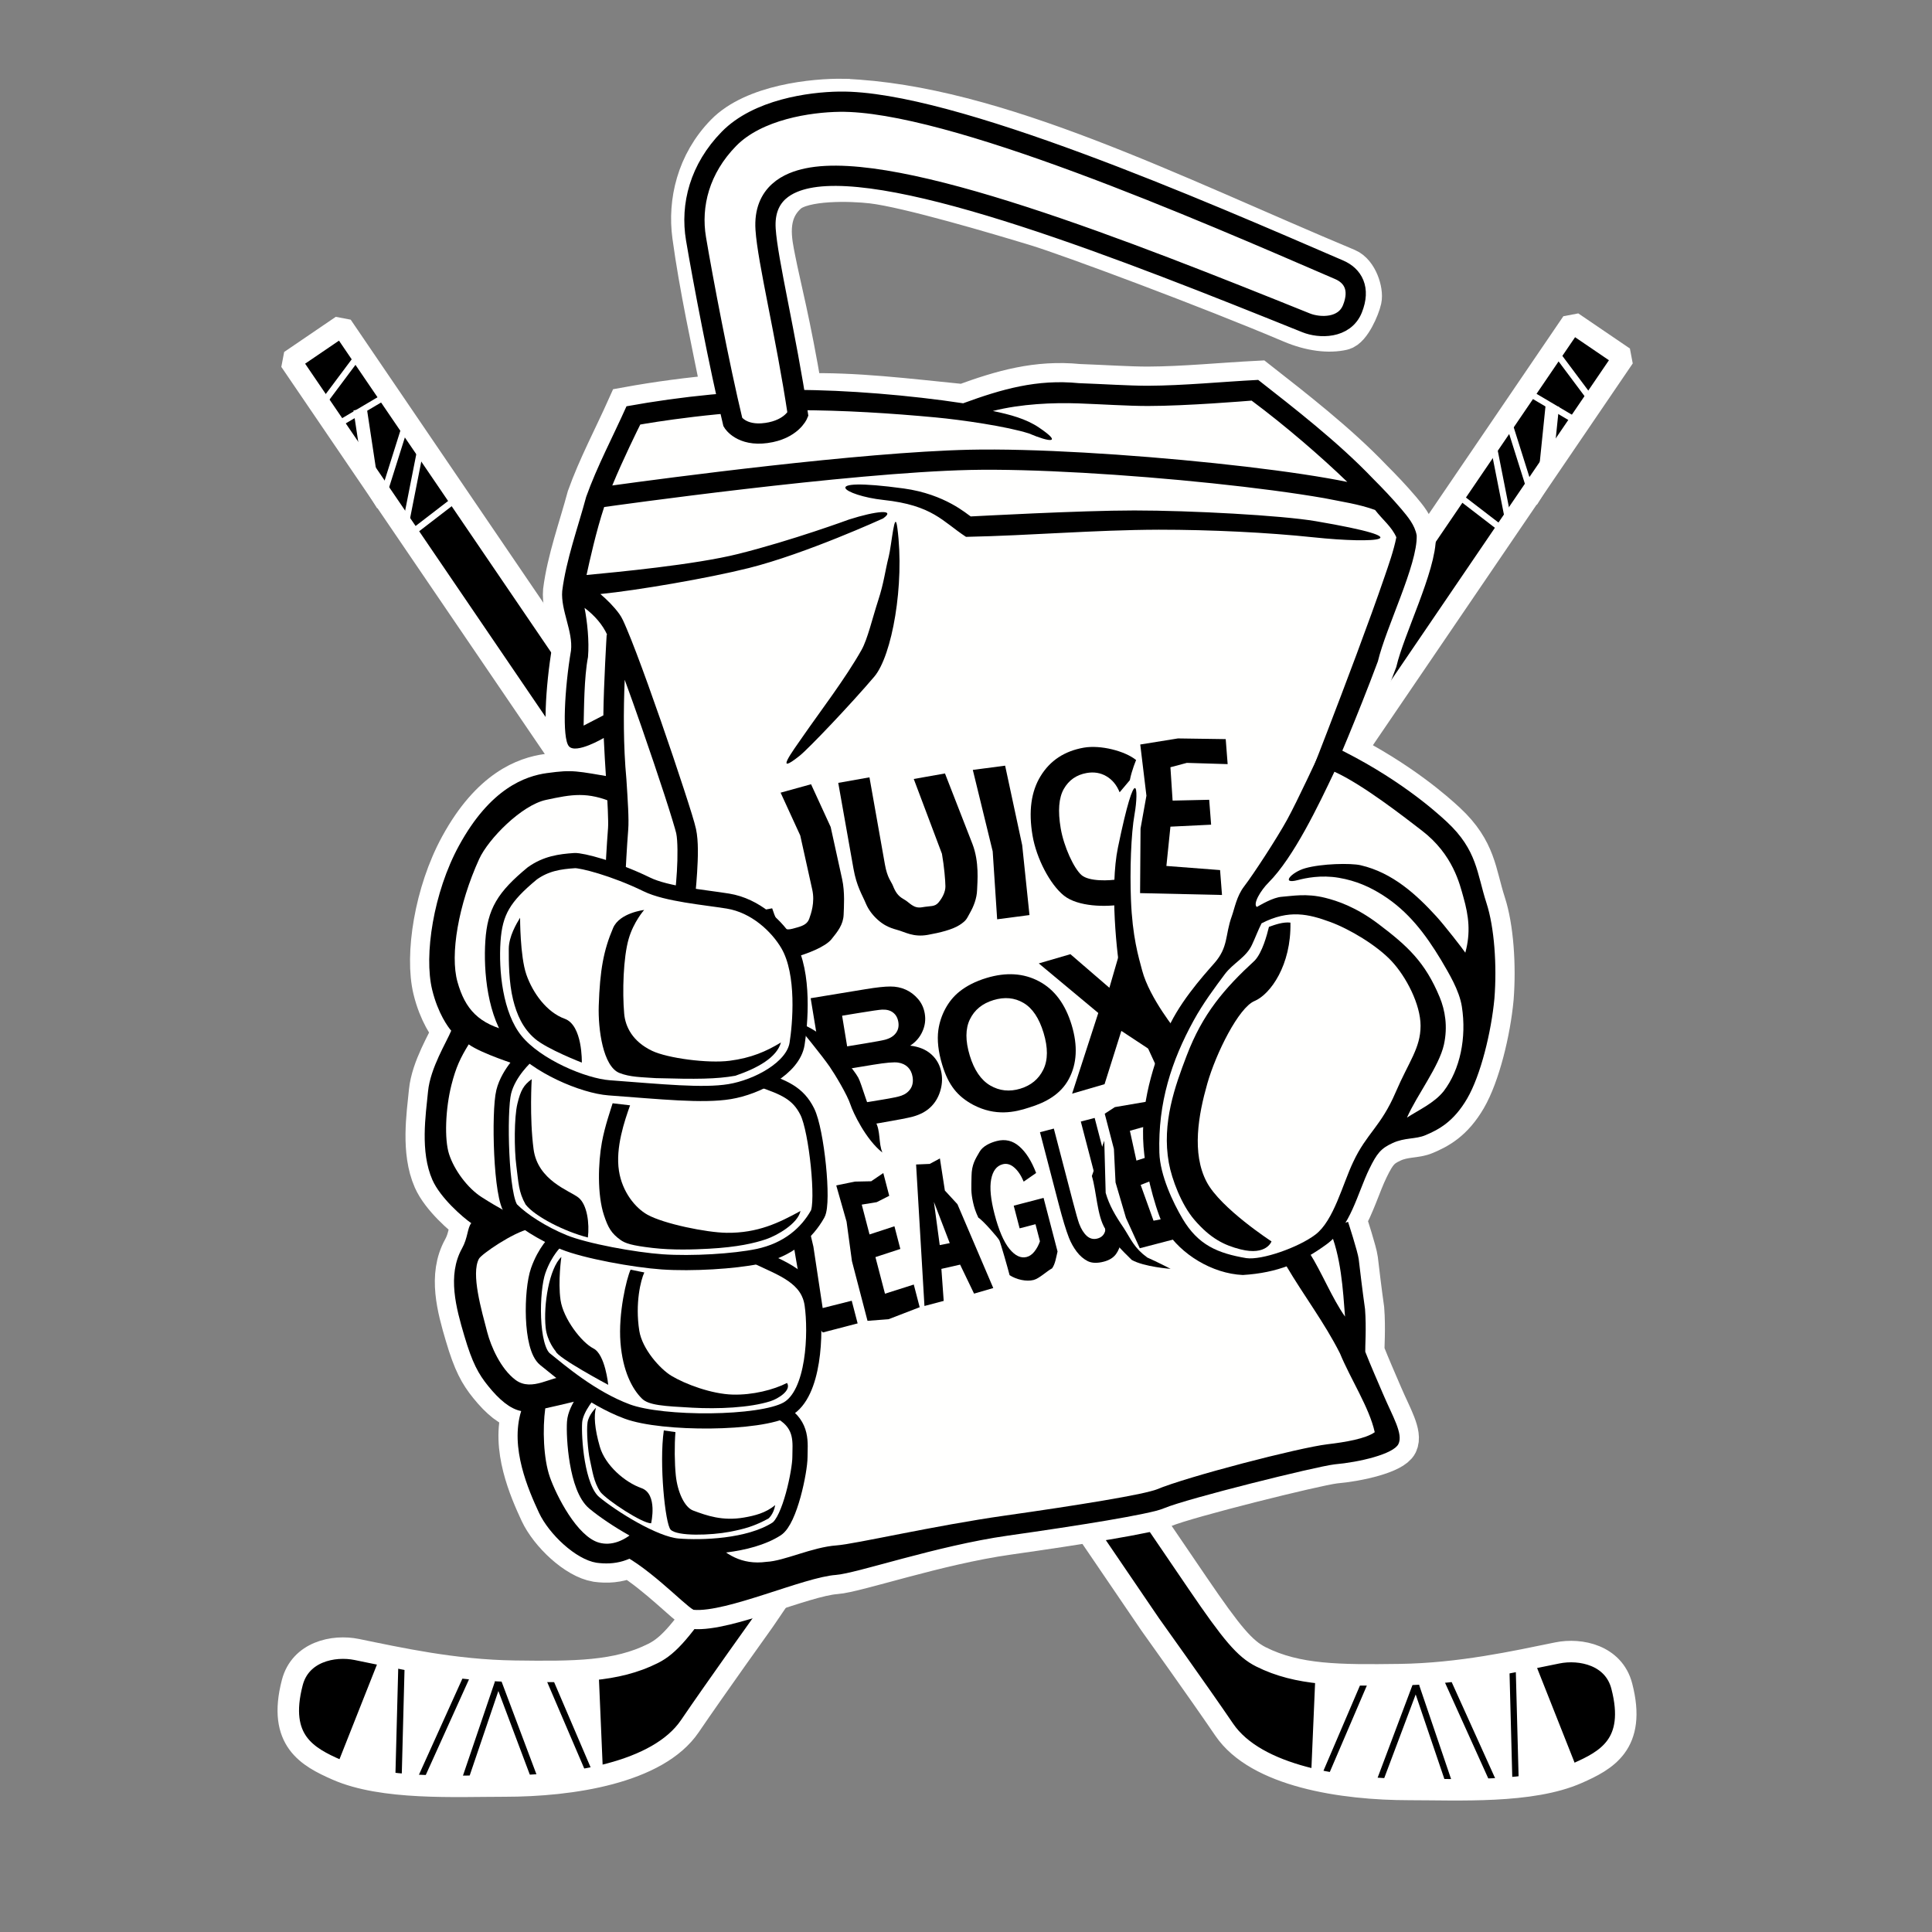
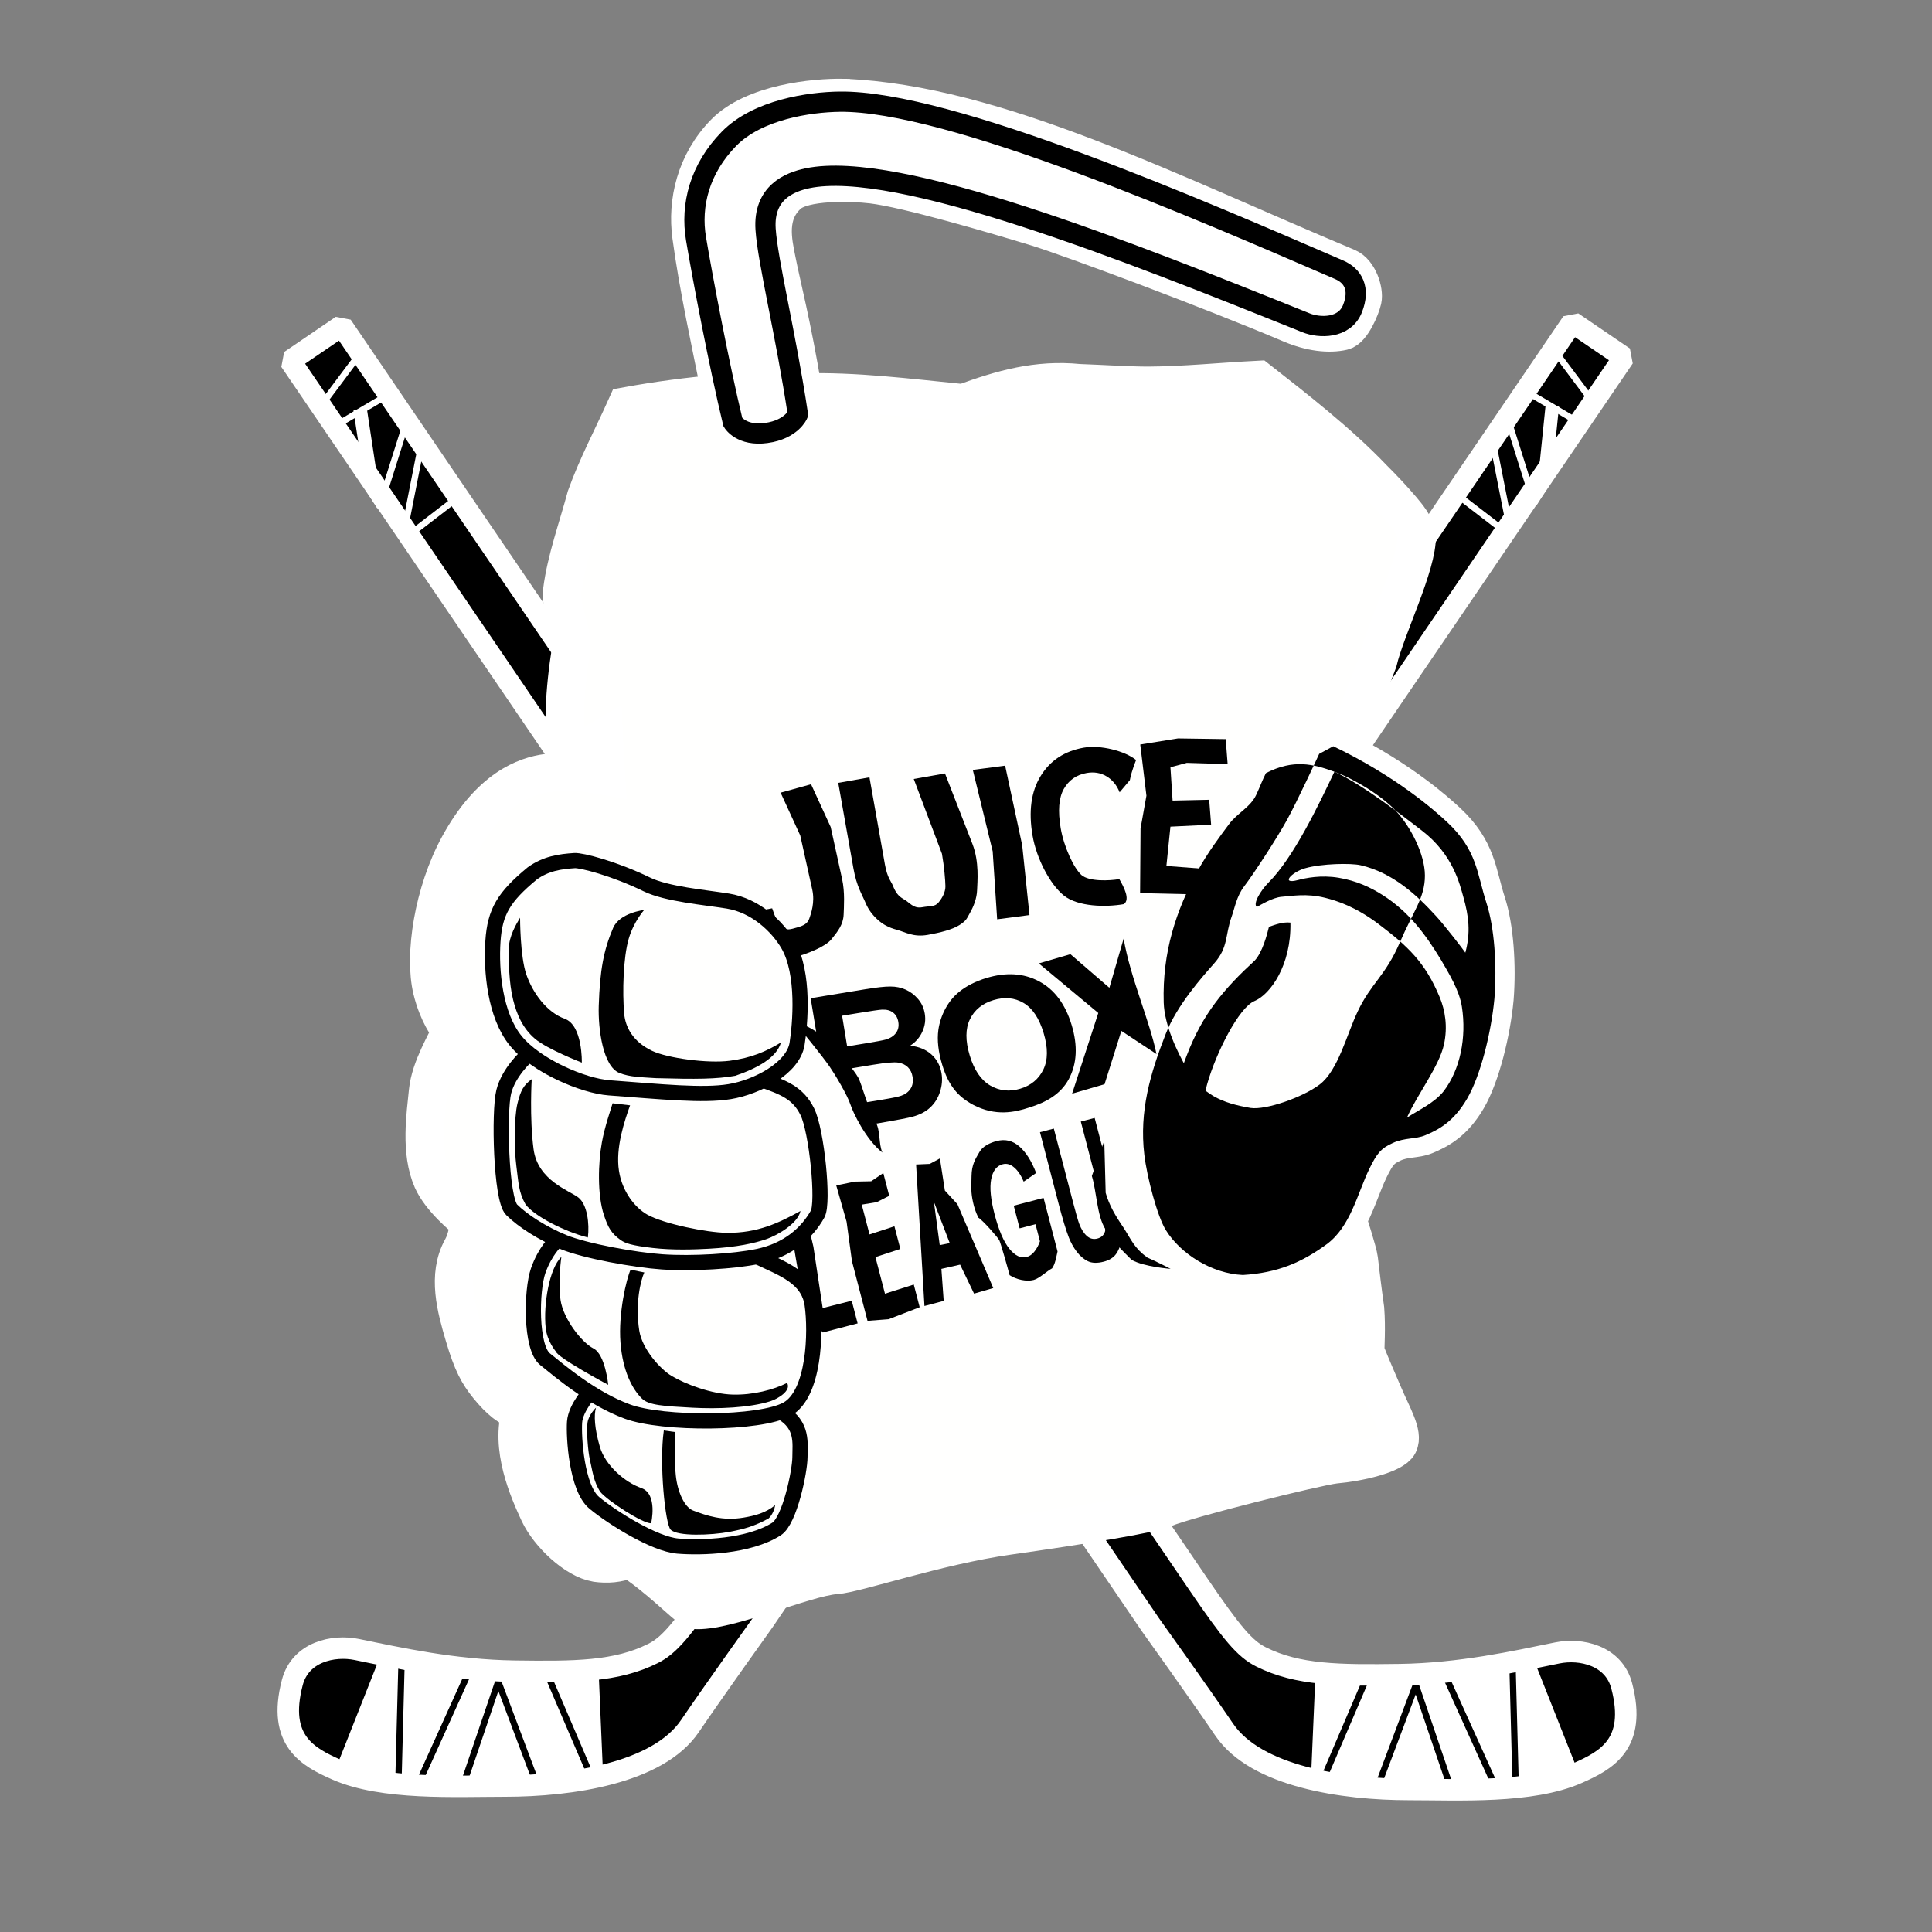
<svg xmlns="http://www.w3.org/2000/svg" width="800" height="800" viewBox="0 0 211.667 211.667" version="1.1" id="svg8">
  <rect x="0" y="0" width="211.667" height="211.667" fill="#808080" stroke="none" />
  <defs id="defs2">
    <rect x="56.937" y="76.032" width="51.961" height="50.803" id="rect899" />
  </defs>
  <g id="layer12" style="display:inline">
    <path id="rect2069" style="opacity:1;fill:#000000;fill-opacity:1;stroke:#ffffff;stroke-width:2.354;stroke-linecap:round;stroke-linejoin:bevel;stroke-miterlimit:4;stroke-dasharray:none;stroke-opacity:1;paint-order:markers fill stroke" d="m 37.449,35.685 c 0,0 89.957,132.173 93.755,137.753 3.798,5.58 5.197,7.208 6.944,8.085 4.032,2.024 8.574,2.04 15.191,1.949 6.616,-0.091 12.652,-1.434 17.272,-2.379 2.575,-0.527 6.185,0.255 7.065,3.619 1.672,6.398 -1.734,8.173 -4.86,9.552 -5.046,2.226 -12.996,1.787 -18.425,1.787 -7.271,-9.8e-4 -16.765,-1.408 -20.266,-6.55 -2.824,-4.149 -8.118,-11.543 -8.118,-11.543 L 31.794,39.534 Z" />
    <g id="g2097" transform="matrix(1.472,2.163,-2.163,1.472,-81.585,-536.884)" style="fill:none;fill-opacity:1;stroke:#ffffff;stroke-opacity:1">
      <path style="fill:none;fill-opacity:1;stroke:#ffffff;stroke-width:0.265;stroke-linecap:butt;stroke-linejoin:bevel;stroke-opacity:1;stroke-miterlimit:4;stroke-dasharray:none" d="m 215.201,85.6 0.166,2.856 -2.98,-3.022 -1.035,0.083 2.318,2.939 -3.85,-0.166 0.166,-2.608 h -2.028 l 0.869,2.525" id="path2091" />
      <path style="fill:none;fill-opacity:1;stroke:#ffffff;stroke-width:0.565;stroke-linecap:butt;stroke-linejoin:miter;stroke-miterlimit:4;stroke-dasharray:none;stroke-opacity:1" d="m 209.846,86.847 2.865,1.374" id="path2093" />
    </g>
    <path id="path2101" style="fill:#ffffff;fill-opacity:1;stroke:none;stroke-width:0.692px;stroke-linecap:butt;stroke-linejoin:miter;stroke-opacity:1" d="m 168.282,182.439 c 0,0 -0.974,0.244 -2.215,0.532 l 0.323,12.248 c 2.199,-0.204 4.358,-0.603 6.399,-1.397 z m -2.904,0.686 c -1.909,0.424 -4.329,0.896 -6.393,1.032 l 5.066,11.211 c 0.55,-0.022 1.098,-0.055 1.645,-0.096 z m -7.138,1.064 c -0.145,0.003 -0.294,0.009 -0.432,0.008 -0.489,-0.006 -1.494,-0.003 -2.16,-0.008 l -0.163,0.435 3.668,10.797 c 0.111,0.003 0.28,0.013 0.378,0.015 1.249,-0.001 2.511,-0.008 3.772,-0.042 z m -3.635,-0.004 c -1.559,-0.006 -2.955,-0.016 -4.643,-0.015 l -4.405,10.28 c 1.2,0.104 2.576,0.223 5.327,0.438 l 3.866,-10.279 z m 0.496,1.456 -3.496,9.298 c 2.554,0.196 5.1,0.378 6.805,0.453 z m -5.894,-1.473 c -2.717,0.003 -5.119,0.011 -5.119,0.011 l -0.434,10.112 c 0,0 0.997,0.082 1.177,0.098 z" />
    <path id="rect2069-0" style="opacity:1;fill:#000000;fill-opacity:1;stroke:#ffffff;stroke-width:2.354;stroke-linecap:round;stroke-linejoin:bevel;stroke-miterlimit:4;stroke-dasharray:none;stroke-opacity:1;paint-order:markers fill stroke" d="m 172.252,35.308 c 0,0 -89.957,132.173 -93.755,137.753 -3.798,5.58 -5.197,7.208 -6.944,8.085 -4.032,2.024 -8.574,2.04 -15.191,1.949 -6.616,-0.091 -12.652,-1.434 -17.272,-2.379 -2.575,-0.527 -6.185,0.255 -7.065,3.619 -1.672,6.398 1.734,8.173 4.86,9.552 5.046,2.226 12.996,1.787 18.425,1.787 7.271,-8.3e-4 16.765,-1.408 20.266,-6.55 2.824,-4.149 8.118,-11.543 8.118,-11.543 L 177.907,39.156 Z" />
    <g id="g2097-5" transform="matrix(-1.472,2.163,2.163,1.472,291.286,-537.262)" style="fill:none;fill-opacity:1;stroke:#ffffff;stroke-opacity:1">
      <path style="fill:none;fill-opacity:1;stroke:#ffffff;stroke-width:0.265px;stroke-linecap:butt;stroke-linejoin:bevel;stroke-opacity:1" d="m 215.201,85.6 0.166,2.856 -2.98,-3.022 -1.035,0.083 2.318,2.939 -3.85,-0.166 0.166,-2.608 h -2.028 l 0.869,2.525" id="path2091-1" />
      <path style="fill:none;fill-opacity:1;stroke:#ffffff;stroke-width:0.565;stroke-linecap:butt;stroke-linejoin:miter;stroke-miterlimit:4;stroke-dasharray:none;stroke-opacity:1" d="m 209.884,86.792 2.759,1.491" id="path2093-7" />
    </g>
    <path id="path2101-0" style="fill:#ffffff;fill-opacity:1;stroke:none;stroke-width:0.692px;stroke-linecap:butt;stroke-linejoin:miter;stroke-opacity:1" d="m 41.419,182.062 c 0,0 0.974,0.244 2.215,0.532 L 43.311,194.841 c -2.199,-0.204 -4.358,-0.603 -6.398,-1.397 z m 2.904,0.686 c 1.909,0.424 4.329,0.896 6.393,1.032 l -5.066,11.211 c -0.55,-0.022 -1.098,-0.055 -1.645,-0.096 z m 7.138,1.064 c 0.145,0.003 0.294,0.009 0.432,0.008 0.489,-0.006 1.494,-0.003 2.16,-0.008 l 0.163,0.435 -3.668,10.797 c -0.111,0.003 -0.28,0.013 -0.378,0.015 -1.249,-0.001 -2.511,-0.008 -3.772,-0.042 z m 3.635,-0.004 c 1.559,-0.006 2.955,-0.016 4.643,-0.015 l 4.405,10.28 c -1.2,0.104 -2.576,0.223 -5.327,0.438 l -3.866,-10.28 z m -0.496,1.456 3.496,9.298 c -2.554,0.196 -5.1,0.378 -6.805,0.453 z m 5.894,-1.473 c 2.717,0.003 5.119,0.011 5.119,0.011 l 0.434,10.112 c 0,0 -0.997,0.083 -1.177,0.098 z" />
  </g>
  <g id="layer11" style="display:inline">
    <path id="path1042-8" style="font-style:normal;font-variant:normal;font-weight:bold;font-stretch:normal;font-size:10.583px;line-height:1.25;font-family:Arial;-inkscape-font-specification:'Arial Bold';letter-spacing:0px;word-spacing:0px;white-space:pre;display:inline;fill:#fffffe;fill-opacity:1;stroke:#ffffff;stroke-width:4.208;stroke-miterlimit:4;stroke-dasharray:none;stroke-opacity:1" d="m 92.417,10.734 c -3.267,-0.057 -9.862,0.628 -13.011,3.846 -3.202,3.272 -4.153,7.558 -3.652,11.26 0.767,5.663 2.097,11.677 3.226,17.295 -3.467,0.3 -6.922,0.757 -10.343,1.379 -1.506,3.368 -3.236,6.609 -4.417,9.923 -0.902,3.361 -2.193,6.886 -2.625,10.311 -0.176,2.105 1.201,4.439 0.961,6.534 -0.693,4.058 -1.007,9.607 -0.222,10.487 0.785,0.88 3.812,-0.916 3.812,-0.916 0.054,1.288 0.146,2.74 0.237,4.164 -3.245,-0.559 -3.893,-0.67 -6.434,-0.322 -2.382,0.326 -6.221,1.654 -9.662,7.953 -2.801,5.127 -3.857,12.019 -2.939,15.789 0.638,2.621 1.781,4.14 2.09,4.485 -0.489,1.209 -2.29,4.073 -2.542,6.655 -0.252,2.582 -0.882,6.597 0.479,9.689 0.871,1.979 3.343,4.116 4.258,4.744 -0.439,0.542 -0.358,1.588 -1.013,2.767 -1.645,2.96 -0.634,6.566 0.25,9.567 0.884,3.001 1.555,4.192 2.614,5.504 1.217,1.508 2.417,2.519 3.619,2.747 -1.25,4.022 0.794,8.646 1.955,11.151 1.087,2.314 4.01,5.102 6.296,5.468 1.139,0.152 2.344,0.106 3.607,-0.441 3.018,1.86 6.17,5.164 7.026,5.598 3.607,0.317 12.072,-3.571 15.587,-3.822 2.278,-0.163 11.056,-3.201 18.859,-4.308 3.901,-0.553 7.76,-1.136 10.837,-1.657 1.538,-0.261 2.88,-0.508 3.942,-0.73 1.062,-0.222 1.791,-0.388 2.352,-0.624 2.475,-1.042 16.571,-4.551 18.65,-4.796 2.71,-0.234 6.455,-1.122 7,-2.229 0.545,-1.107 -0.642,-3.038 -1.642,-5.379 -0.715,-1.674 -1.37,-3.143 -1.993,-4.731 -0.029,-0.428 0.138,-2.571 -0.025,-4.675 -0.27,-1.901 -0.556,-4.298 -0.692,-5.46 -0.093,-0.796 -1.171,-4.101 -1.171,-4.101 l -0.278,0.099 c 1.117,-1.868 1.741,-4.113 2.611,-5.894 0.837,-1.713 1.275,-2.249 2.567,-2.838 1.343,-0.613 2.497,-0.397 3.577,-0.852 1.46,-0.615 3.095,-1.475 4.575,-4.015 1.48,-2.54 2.642,-7.278 2.987,-10.966 0.286,-3.643 -0.01,-7.801 -0.867,-10.441 -1.061,-3.268 -1.006,-5.799 -4.342,-8.906 -1.207,-1.124 -5.102,-4.602 -11.457,-7.798 0.952,-2.268 2.446,-5.901 3.893,-9.783 0.892,-3.75 4.352,-10.597 4.253,-13.79 -0.203,-1.162 -1.004,-2.081 -1.672,-2.883 -1.064,-1.244 -2.027,-2.254 -3.125,-3.353 -3.818,-4 -8.672,-7.753 -12.574,-10.813 -4.056,0.207 -8.093,0.621 -12.075,0.641 -2.067,0 -4.887,-0.188 -7.56,-0.284 -4.583,-0.454 -8.427,0.647 -12.68,2.204 -6.29,-0.627 -11.73,-1.324 -17.533,-1.186 -1.283,-7.687 -2.365,-11.664 -2.932,-14.572 -0.38,-1.948 -1.12,-4.995 1.289,-7.149 1.693,-1.514 6.892,-1.357 9.188,-1.089 3.905,0.456 13.84,3.403 18.014,4.674 3.664,1.115 19.072,6.863 27.906,10.617 2.117,0.9 4.15,1.135 5.669,0.781 0.943,-0.22 1.939,-2.513 2.14,-3.433 0.201,-0.92 -0.423,-2.994 -1.669,-3.514 -19.052,-7.958 -38.483,-17.934 -55.176,-18.579 z" />
  </g>
  <g id="layer2" style="display:inline">
    <path style="fill:none;stroke:#000000;stroke-width:1.664;stroke-linecap:butt;stroke-linejoin:miter;stroke-miterlimit:4;stroke-dasharray:none;stroke-opacity:1" d="m 58.315,95.687 c -3.125,2.586 -4.094,4.202 -4.31,7.434 -0.215,3.232 0.215,8.081 2.478,10.882 2.263,2.801 7.458,4.97 10.252,5.176 5.724,0.422 10.256,0.903 13.21,0.416 2.978,-0.491 6.954,-2.553 7.382,-5.232 0.326,-2.045 0.864,-7.713 -1.005,-10.899 -1.149,-1.957 -3.535,-4.25 -6.57,-4.742 -2.53,-0.41 -6.708,-0.761 -8.882,-1.823 -3.579,-1.748 -7.18,-2.663 -7.922,-2.613 -1.616,0.108 -3.125,0.323 -4.633,1.401 z" id="path848" />
    <path style="fill:none;stroke:#000000;stroke-width:1.664;stroke-linecap:butt;stroke-linejoin:miter;stroke-miterlimit:4;stroke-dasharray:none;stroke-opacity:1" d="m 57.669,115.728 c 0,0 -1.939,1.724 -2.478,3.879 -0.539,2.155 -0.323,11.744 0.862,12.929 1.185,1.185 3.34,2.586 5.71,3.556 2.37,0.97 7.765,1.946 10.774,2.155 3.312,0.23 7.915,-0.061 10.467,-0.589 3.379,-0.699 5.431,-2.617 6.574,-4.648 0.699,-1.244 -0.104,-9.152 -1.129,-11.212 -1.033,-2.075 -2.572,-2.649 -5.081,-3.536" id="path850" />
    <path style="fill:none;stroke:#000000;stroke-width:1.664;stroke-linecap:butt;stroke-linejoin:miter;stroke-miterlimit:4;stroke-dasharray:none;stroke-opacity:1" d="m 60.901,135.984 c 0,0 -1.185,1.077 -1.939,3.232 -0.754,2.155 -0.862,8.404 0.754,9.697 1.616,1.293 5.056,4.263 9,5.73 3.868,1.438 14.584,1.395 17.531,-0.261 2.984,-1.676 3.164,-8.434 2.733,-11.451 -0.431,-3.017 -3.317,-3.952 -6.01,-5.245" id="path852" />
    <path style="fill:none;stroke:#000000;stroke-width:1.664;stroke-linecap:butt;stroke-linejoin:miter;stroke-miterlimit:4;stroke-dasharray:none;stroke-opacity:1" d="m 64.78,152.361 c 0,0 -1.724,1.832 -1.832,3.448 -0.108,1.616 0.215,7.219 2.155,8.835 1.939,1.616 6.572,4.525 9.158,4.741 2.586,0.215 7.781,0.068 10.811,-1.868 1.464,-0.936 2.569,-6.377 2.569,-7.886 0,-1.508 0.36,-3.462 -1.969,-4.874" id="path854" />
-     <path style="color:#000000;font-style:normal;font-variant:normal;font-weight:normal;font-stretch:normal;font-size:medium;line-height:normal;font-family:sans-serif;font-variant-ligatures:normal;font-variant-position:normal;font-variant-caps:normal;font-variant-numeric:normal;font-variant-alternates:normal;font-variant-east-asian:normal;font-feature-settings:normal;font-variation-settings:normal;text-indent:0;text-align:start;text-decoration:none;text-decoration-line:none;text-decoration-style:solid;text-decoration-color:#000000;letter-spacing:normal;word-spacing:normal;text-transform:none;writing-mode:lr-tb;direction:ltr;text-orientation:mixed;dominant-baseline:auto;baseline-shift:baseline;text-anchor:start;white-space:normal;shape-padding:0;shape-margin:0;inline-size:0;clip-rule:nonzero;display:inline;overflow:visible;visibility:visible;opacity:1;isolation:auto;mix-blend-mode:normal;color-interpolation:sRGB;color-interpolation-filters:linearRGB;solid-color:#000000;solid-opacity:1;vector-effect:none;fill:#000000;fill-opacity:1;fill-rule:nonzero;stroke:none;stroke-width:2.218;stroke-linecap:butt;stroke-linejoin:miter;stroke-miterlimit:4;stroke-dasharray:none;stroke-dashoffset:0;stroke-opacity:1;color-rendering:auto;image-rendering:auto;shape-rendering:auto;text-rendering:auto;enable-background:accumulate;stop-color:#000000;stop-opacity:1" d="m 59.948,84.694 c -2.382,0.326 -6.221,1.654 -9.662,7.953 -2.801,5.127 -3.856,12.019 -2.939,15.789 0.638,2.621 1.781,4.14 2.089,4.485 -0.489,1.209 -2.29,4.073 -2.542,6.655 -0.252,2.582 -0.882,6.597 0.478,9.688 0.871,1.979 3.343,4.116 4.258,4.744 -0.439,0.542 -0.358,1.588 -1.013,2.767 -1.645,2.96 -0.634,6.566 0.25,9.567 0.884,3.001 1.555,4.192 2.614,5.504 1.217,1.508 2.417,2.519 3.618,2.747 -1.25,4.022 0.794,8.646 1.955,11.151 1.087,2.314 4.011,5.102 6.296,5.468 1.879,0.25 3.936,-0.028 6.137,-2.228 l -1.568,-1.568 c -1.463,1.463 -2.959,1.959 -4.276,1.598 -2.415,-0.662 -4.688,-5.163 -5.396,-7.175 -0.718,-2.042 -0.813,-5.321 -0.509,-7.54 1.676,-0.359 4.699,-1.111 4.699,-1.111 0.144,-0.805 -1.724,-1.333 -2.628,-2.291 -1.267,-0.225 -3.514,1.645 -5.333,0.283 -1.634,-1.224 -2.692,-3.682 -3.091,-5.21 -0.637,-2.437 -1.795,-6.412 -0.917,-8.055 0.272,-0.509 3.713,-2.877 5.555,-3.288 -1.429,-0.583 -2.022,-1.607 -2.022,-1.607 0,0 -1.24,-0.588 -3.234,-1.865 -1.561,-1 -3.012,-2.984 -3.568,-4.711 -0.528,-1.636 -0.395,-4.993 0.26,-7.578 0.497,-1.959 0.985,-2.97 1.892,-4.448 1.38,1.002 5.334,2.256 5.334,2.256 0,0 0.968,-1.586 -0.73,-3.668 -3.523,-0.788 -5.002,-2.459 -5.836,-5.434 -0.834,-2.975 0.094,-8.456 2.377,-13.456 1.015,-2.223 4.658,-5.908 7.322,-6.48 2.83,-0.608 4.525,-0.929 7.452,0.328 l 0.258,-2.75 c -4.461,-0.756 -4.736,-0.908 -7.583,-0.518 z" id="path1484" />
-     <path id="path880" style="color:#000000;font-style:normal;font-variant:normal;font-weight:normal;font-stretch:normal;font-size:medium;line-height:normal;font-family:sans-serif;font-variant-ligatures:normal;font-variant-position:normal;font-variant-caps:normal;font-variant-numeric:normal;font-variant-alternates:normal;font-variant-east-asian:normal;font-feature-settings:normal;font-variation-settings:normal;text-indent:0;text-align:start;text-decoration:none;text-decoration-line:none;text-decoration-style:solid;text-decoration-color:#000000;letter-spacing:normal;word-spacing:normal;text-transform:none;writing-mode:lr-tb;direction:ltr;text-orientation:mixed;dominant-baseline:auto;baseline-shift:baseline;text-anchor:start;white-space:normal;shape-padding:0;shape-margin:0;inline-size:0;clip-rule:nonzero;display:inline;overflow:visible;visibility:visible;opacity:1;isolation:auto;mix-blend-mode:normal;color-interpolation:sRGB;color-interpolation-filters:linearRGB;solid-color:#000000;solid-opacity:1;vector-effect:none;fill:#000000;fill-opacity:1;fill-rule:nonzero;stroke:none;stroke-width:1.664;stroke-linecap:butt;stroke-linejoin:miter;stroke-miterlimit:4;stroke-dasharray:none;stroke-dashoffset:0;stroke-opacity:1;color-rendering:auto;image-rendering:auto;shape-rendering:auto;text-rendering:auto;enable-background:accumulate;stop-color:#000000;stop-opacity:1" d="m 144.53,82.591 c 0,0 -2.395,5.179 -3.522,7.228 -1.135,2.063 -3.716,6.011 -4.702,7.293 -0.824,1.071 -1.039,2.394 -1.358,3.281 -0.749,2.083 -0.345,3.363 -1.926,5.153 -1.297,1.468 -4.062,4.554 -5.3,7.709 -1.701,4.335 -2.917,8.493 -2.353,13.249 0.296,2.496 1.429,6.768 2.356,8.262 1.628,2.622 5.052,4.772 8.441,4.921 3.836,-0.237 6.45,-1.377 9.165,-3.357 2.65,-1.932 3.394,-5.615 4.69,-8.268 0.837,-1.713 1.275,-2.249 2.567,-2.838 1.343,-0.613 2.497,-0.397 3.577,-0.852 1.46,-0.615 3.095,-1.475 4.575,-4.015 1.48,-2.54 2.642,-7.278 2.987,-10.966 0.286,-3.643 -0.01,-7.801 -0.867,-10.441 -1.061,-3.268 -1.006,-5.799 -4.342,-8.906 -1.269,-1.182 -5.502,-4.965 -12.447,-8.287 z m 1.666,1.958 c 3.118,1.41 7.696,5.001 9.581,6.447 3.431,2.634 4.152,5.89 4.552,7.301 0.584,2.061 0.81,3.871 0.209,6.078 -0.245,-0.38 -2.285,-3.003 -3.177,-3.979 -2.124,-2.324 -4.768,-4.793 -8.299,-5.603 -1.068,-0.245 -4.267,-0.183 -6.069,0.331 -1.535,0.439 -2.716,1.804 -0.8,1.295 0.85,-0.225 2.535,-0.581 4.478,-0.251 1.942,0.33 3.454,1.03 4.835,1.91 2.786,1.775 4.651,4.238 6.374,7.094 0.837,1.433 1.999,3.312 2.28,5.115 0.529,3.4 -0.188,6.897 -1.994,9.262 -1.04,1.303 -2.727,2.053 -4.021,2.895 1.085,-2.469 3.528,-5.614 4.052,-8.009 0.431,-1.973 0.124,-3.757 -0.468,-5.186 -1.587,-3.829 -3.502,-5.597 -6.706,-8.018 -2.499,-1.889 -4.55,-2.546 -5.839,-2.868 -2.077,-0.519 -3.643,-0.189 -4.75,-0.114 -0.987,0.066 -2.378,0.923 -2.737,1.116 -0.459,-0.329 0.403,-1.794 1.285,-2.677 2.775,-2.778 5.515,-8.56 7.217,-12.141 z m -0.476,16.453 c 2.147,0.785 5.124,2.571 6.729,4.285 1.607,1.714 3.187,4.751 3.187,7.097 5.9e-4,2.447 -1.306,3.962 -2.719,7.259 -1.626,3.794 -3.185,4.501 -4.661,7.659 -1.16,2.419 -2.126,6.426 -4.141,7.958 -1.852,1.408 -5.88,2.826 -7.578,2.578 -3.127,-0.533 -5.263,-1.424 -6.975,-4.314 -1.03,-1.738 -2.47,-4.752 -2.543,-7.236 -0.161,-5.487 1.334,-10.068 3.748,-14.47 1.055,-1.924 2.338,-3.634 3.42,-5.086 0.901,-1.208 2.343,-1.842 2.971,-3.207 0.373,-0.785 0.663,-1.596 1.059,-2.369 3.015,-1.552 5.183,-1 7.503,-0.153 z" />
+     <path id="path880" style="color:#000000;font-style:normal;font-variant:normal;font-weight:normal;font-stretch:normal;font-size:medium;line-height:normal;font-family:sans-serif;font-variant-ligatures:normal;font-variant-position:normal;font-variant-caps:normal;font-variant-numeric:normal;font-variant-alternates:normal;font-variant-east-asian:normal;font-feature-settings:normal;font-variation-settings:normal;text-indent:0;text-align:start;text-decoration:none;text-decoration-line:none;text-decoration-style:solid;text-decoration-color:#000000;letter-spacing:normal;word-spacing:normal;text-transform:none;writing-mode:lr-tb;direction:ltr;text-orientation:mixed;dominant-baseline:auto;baseline-shift:baseline;text-anchor:start;white-space:normal;shape-padding:0;shape-margin:0;inline-size:0;clip-rule:nonzero;display:inline;overflow:visible;visibility:visible;opacity:1;isolation:auto;mix-blend-mode:normal;color-interpolation:sRGB;color-interpolation-filters:linearRGB;solid-color:#000000;solid-opacity:1;vector-effect:none;fill:#000000;fill-opacity:1;fill-rule:nonzero;stroke:none;stroke-width:1.664;stroke-linecap:butt;stroke-linejoin:miter;stroke-miterlimit:4;stroke-dasharray:none;stroke-dashoffset:0;stroke-opacity:1;color-rendering:auto;image-rendering:auto;shape-rendering:auto;text-rendering:auto;enable-background:accumulate;stop-color:#000000;stop-opacity:1" d="m 144.53,82.591 c 0,0 -2.395,5.179 -3.522,7.228 -1.135,2.063 -3.716,6.011 -4.702,7.293 -0.824,1.071 -1.039,2.394 -1.358,3.281 -0.749,2.083 -0.345,3.363 -1.926,5.153 -1.297,1.468 -4.062,4.554 -5.3,7.709 -1.701,4.335 -2.917,8.493 -2.353,13.249 0.296,2.496 1.429,6.768 2.356,8.262 1.628,2.622 5.052,4.772 8.441,4.921 3.836,-0.237 6.45,-1.377 9.165,-3.357 2.65,-1.932 3.394,-5.615 4.69,-8.268 0.837,-1.713 1.275,-2.249 2.567,-2.838 1.343,-0.613 2.497,-0.397 3.577,-0.852 1.46,-0.615 3.095,-1.475 4.575,-4.015 1.48,-2.54 2.642,-7.278 2.987,-10.966 0.286,-3.643 -0.01,-7.801 -0.867,-10.441 -1.061,-3.268 -1.006,-5.799 -4.342,-8.906 -1.269,-1.182 -5.502,-4.965 -12.447,-8.287 z m 1.666,1.958 c 3.118,1.41 7.696,5.001 9.581,6.447 3.431,2.634 4.152,5.89 4.552,7.301 0.584,2.061 0.81,3.871 0.209,6.078 -0.245,-0.38 -2.285,-3.003 -3.177,-3.979 -2.124,-2.324 -4.768,-4.793 -8.299,-5.603 -1.068,-0.245 -4.267,-0.183 -6.069,0.331 -1.535,0.439 -2.716,1.804 -0.8,1.295 0.85,-0.225 2.535,-0.581 4.478,-0.251 1.942,0.33 3.454,1.03 4.835,1.91 2.786,1.775 4.651,4.238 6.374,7.094 0.837,1.433 1.999,3.312 2.28,5.115 0.529,3.4 -0.188,6.897 -1.994,9.262 -1.04,1.303 -2.727,2.053 -4.021,2.895 1.085,-2.469 3.528,-5.614 4.052,-8.009 0.431,-1.973 0.124,-3.757 -0.468,-5.186 -1.587,-3.829 -3.502,-5.597 -6.706,-8.018 -2.499,-1.889 -4.55,-2.546 -5.839,-2.868 -2.077,-0.519 -3.643,-0.189 -4.75,-0.114 -0.987,0.066 -2.378,0.923 -2.737,1.116 -0.459,-0.329 0.403,-1.794 1.285,-2.677 2.775,-2.778 5.515,-8.56 7.217,-12.141 z c 2.147,0.785 5.124,2.571 6.729,4.285 1.607,1.714 3.187,4.751 3.187,7.097 5.9e-4,2.447 -1.306,3.962 -2.719,7.259 -1.626,3.794 -3.185,4.501 -4.661,7.659 -1.16,2.419 -2.126,6.426 -4.141,7.958 -1.852,1.408 -5.88,2.826 -7.578,2.578 -3.127,-0.533 -5.263,-1.424 -6.975,-4.314 -1.03,-1.738 -2.47,-4.752 -2.543,-7.236 -0.161,-5.487 1.334,-10.068 3.748,-14.47 1.055,-1.924 2.338,-3.634 3.42,-5.086 0.901,-1.208 2.343,-1.842 2.971,-3.207 0.373,-0.785 0.663,-1.596 1.059,-2.369 3.015,-1.552 5.183,-1 7.503,-0.153 z" />
    <path style="color:#000000;font-style:normal;font-variant:normal;font-weight:normal;font-stretch:normal;font-size:medium;line-height:normal;font-family:sans-serif;font-variant-ligatures:normal;font-variant-position:normal;font-variant-caps:normal;font-variant-numeric:normal;font-variant-alternates:normal;font-variant-east-asian:normal;font-feature-settings:normal;font-variation-settings:normal;text-indent:0;text-align:start;text-decoration:none;text-decoration-line:none;text-decoration-style:solid;text-decoration-color:#000000;letter-spacing:normal;word-spacing:normal;text-transform:none;writing-mode:lr-tb;direction:ltr;text-orientation:mixed;dominant-baseline:auto;baseline-shift:baseline;text-anchor:start;white-space:normal;shape-padding:0;shape-margin:0;inline-size:0;clip-rule:nonzero;display:inline;overflow:visible;visibility:visible;opacity:1;isolation:auto;mix-blend-mode:normal;color-interpolation:sRGB;color-interpolation-filters:linearRGB;solid-color:#000000;solid-opacity:1;vector-effect:none;fill:#000000;fill-opacity:1;fill-rule:nonzero;stroke:none;stroke-width:1.109;stroke-linecap:butt;stroke-linejoin:miter;stroke-miterlimit:4;stroke-dasharray:none;stroke-dashoffset:0;stroke-opacity:1;color-rendering:auto;image-rendering:auto;shape-rendering:auto;text-rendering:auto;enable-background:accumulate;stop-color:#000000;stop-opacity:1" d="m 55.741,103.947 c -0.006,1.354 0.001,3.677 0.474,5.584 0.399,1.608 1.05,3.127 2.399,4.276 1.349,1.149 5.129,2.609 5.129,2.609 0,0 0.104,-4.09 -1.872,-4.801 -1.976,-0.711 -3.511,-2.839 -4.206,-4.852 -0.695,-2.013 -0.685,-6.218 -0.685,-6.218 -0.391,0.635 -1.232,2.048 -1.239,3.402 z" id="path909" />
    <path style="color:#000000;font-style:normal;font-variant:normal;font-weight:normal;font-stretch:normal;font-size:medium;line-height:normal;font-family:sans-serif;font-variant-ligatures:normal;font-variant-position:normal;font-variant-caps:normal;font-variant-numeric:normal;font-variant-alternates:normal;font-variant-east-asian:normal;font-feature-settings:normal;font-variation-settings:normal;text-indent:0;text-align:start;text-decoration:none;text-decoration-line:none;text-decoration-style:solid;text-decoration-color:#000000;letter-spacing:normal;word-spacing:normal;text-transform:none;writing-mode:lr-tb;direction:ltr;text-orientation:mixed;dominant-baseline:auto;baseline-shift:baseline;text-anchor:start;white-space:normal;shape-padding:0;shape-margin:0;inline-size:0;clip-rule:nonzero;display:inline;overflow:visible;visibility:visible;opacity:1;isolation:auto;mix-blend-mode:normal;color-interpolation:sRGB;color-interpolation-filters:linearRGB;solid-color:#000000;solid-opacity:1;vector-effect:none;fill:#000000;fill-opacity:1;fill-rule:nonzero;stroke:none;stroke-width:1.109;stroke-linecap:butt;stroke-linejoin:miter;stroke-miterlimit:4;stroke-dasharray:none;stroke-dashoffset:0;stroke-opacity:1;color-rendering:auto;image-rendering:auto;shape-rendering:auto;text-rendering:auto;enable-background:accumulate;stop-color:#000000;stop-opacity:1" d="m 56.686,120.923 c -0.362,1.494 -0.357,5.004 -0.115,6.817 0.241,1.813 0.227,2.843 1.019,4.233 1.041,1.322 4.299,2.969 6.817,3.604 0.186,-1.521 -0.07,-3.609 -1.035,-4.373 -0.964,-0.764 -4.459,-1.85 -4.916,-5.309 -0.457,-3.46 -0.202,-7.666 -0.202,-7.666 -0.88,0.653 -1.207,1.2 -1.568,2.694 z" id="path917" />
    <path style="color:#000000;font-style:normal;font-variant:normal;font-weight:normal;font-stretch:normal;font-size:medium;line-height:normal;font-family:sans-serif;font-variant-ligatures:normal;font-variant-position:normal;font-variant-caps:normal;font-variant-numeric:normal;font-variant-alternates:normal;font-variant-east-asian:normal;font-feature-settings:normal;font-variation-settings:normal;text-indent:0;text-align:start;text-decoration:none;text-decoration-line:none;text-decoration-style:solid;text-decoration-color:#000000;letter-spacing:normal;word-spacing:normal;text-transform:none;writing-mode:lr-tb;direction:ltr;text-orientation:mixed;dominant-baseline:auto;baseline-shift:baseline;text-anchor:start;white-space:normal;shape-padding:0;shape-margin:0;inline-size:0;clip-rule:nonzero;display:inline;overflow:visible;visibility:visible;opacity:1;isolation:auto;mix-blend-mode:normal;color-interpolation:sRGB;color-interpolation-filters:linearRGB;solid-color:#000000;solid-opacity:1;vector-effect:none;fill:#000000;fill-opacity:1;fill-rule:nonzero;stroke:none;stroke-width:1.109;stroke-linecap:butt;stroke-linejoin:miter;stroke-miterlimit:4;stroke-dasharray:none;stroke-dashoffset:0;stroke-opacity:1;color-rendering:auto;image-rendering:auto;shape-rendering:auto;text-rendering:auto;enable-background:accumulate;stop-color:#000000;stop-opacity:1" d="m 59.783,145.466 c 0.158,1.496 1.1,2.58 1.1,2.58 0.187,0.709 5.753,3.674 5.753,3.674 0,0 -0.322,-3.33 -1.621,-3.986 -1.299,-0.657 -3.307,-3.265 -3.603,-5.303 -0.296,-2.038 0.089,-4.722 0.089,-4.722 -1.322,1.238 -1.984,5.235 -1.718,7.757 z" id="path925" />
    <path style="color:#000000;font-style:normal;font-variant:normal;font-weight:normal;font-stretch:normal;font-size:medium;line-height:normal;font-family:sans-serif;font-variant-ligatures:normal;font-variant-position:normal;font-variant-caps:normal;font-variant-numeric:normal;font-variant-alternates:normal;font-variant-east-asian:normal;font-feature-settings:normal;font-variation-settings:normal;text-indent:0;text-align:start;text-decoration:none;text-decoration-line:none;text-decoration-style:solid;text-decoration-color:#000000;letter-spacing:normal;word-spacing:normal;text-transform:none;writing-mode:lr-tb;direction:ltr;text-orientation:mixed;dominant-baseline:auto;baseline-shift:baseline;text-anchor:start;white-space:normal;shape-padding:0;shape-margin:0;inline-size:0;clip-rule:nonzero;display:inline;overflow:visible;visibility:visible;opacity:1;isolation:auto;mix-blend-mode:normal;color-interpolation:sRGB;color-interpolation-filters:linearRGB;solid-color:#000000;solid-opacity:1;vector-effect:none;fill:#000000;fill-opacity:1;fill-rule:nonzero;stroke:none;stroke-width:1.109;stroke-linecap:butt;stroke-linejoin:miter;stroke-miterlimit:4;stroke-dasharray:none;stroke-dashoffset:0;stroke-opacity:1;color-rendering:auto;image-rendering:auto;shape-rendering:auto;text-rendering:auto;enable-background:accumulate;stop-color:#000000;stop-opacity:1" d="m 65.295,154.225 c 0,0 -0.795,0.753 -0.927,1.628 -0.132,0.875 0.046,3.16 0.263,4.089 0.272,1.166 0.398,2.407 1.148,3.518 0.749,0.93 4.604,3.453 5.557,3.431 0,0 0.759,-3.217 -1.061,-3.856 -1.82,-0.639 -3.964,-2.499 -4.552,-4.516 -0.589,-2.017 -0.672,-3.476 -0.428,-4.294 z" id="path933" />
    <path style="color:#000000;font-style:normal;font-variant:normal;font-weight:normal;font-stretch:normal;font-size:medium;line-height:normal;font-family:sans-serif;font-variant-ligatures:normal;font-variant-position:normal;font-variant-caps:normal;font-variant-numeric:normal;font-variant-alternates:normal;font-variant-east-asian:normal;font-feature-settings:normal;font-variation-settings:normal;text-indent:0;text-align:start;text-decoration:none;text-decoration-line:none;text-decoration-style:solid;text-decoration-color:#000000;letter-spacing:normal;word-spacing:normal;text-transform:none;writing-mode:lr-tb;direction:ltr;text-orientation:mixed;dominant-baseline:auto;baseline-shift:baseline;text-anchor:start;white-space:normal;shape-padding:0;shape-margin:0;inline-size:0;clip-rule:nonzero;display:inline;overflow:visible;visibility:visible;opacity:1;isolation:auto;mix-blend-mode:normal;color-interpolation:sRGB;color-interpolation-filters:linearRGB;solid-color:#000000;solid-opacity:1;vector-effect:none;fill:#000000;fill-opacity:1;fill-rule:nonzero;stroke:none;stroke-width:1.109;stroke-linecap:butt;stroke-linejoin:miter;stroke-miterlimit:4;stroke-dasharray:none;stroke-dashoffset:0;stroke-opacity:1;color-rendering:auto;image-rendering:auto;shape-rendering:auto;text-rendering:auto;enable-background:accumulate;stop-color:#000000;stop-opacity:1" d="m 65.598,110.182 c -0.084,2.597 0.473,6.659 2.265,7.37 1.167,0.463 2.423,0.457 3.973,0.566 4.496,0.125 6.659,0.108 8.731,-0.261 2.463,-0.847 4.528,-1.997 4.993,-3.646 -1.603,0.975 -3.249,1.699 -5.627,2.005 -2.378,0.306 -6.79,-0.278 -8.488,-1.086 -2.14,-1.018 -2.934,-2.641 -3.06,-4.069 -0.21,-2.383 -0.104,-6.156 0.496,-8.215 0.544,-1.868 1.691,-3.151 1.691,-3.151 0,0 -2.685,0.302 -3.4,1.969 -1.041,2.43 -1.448,4.625 -1.574,8.519 z" id="path1472" />
    <path style="color:#000000;font-style:normal;font-variant:normal;font-weight:normal;font-stretch:normal;font-size:medium;line-height:normal;font-family:sans-serif;font-variant-ligatures:normal;font-variant-position:normal;font-variant-caps:normal;font-variant-numeric:normal;font-variant-alternates:normal;font-variant-east-asian:normal;font-feature-settings:normal;font-variation-settings:normal;text-indent:0;text-align:start;text-decoration:none;text-decoration-line:none;text-decoration-style:solid;text-decoration-color:#000000;letter-spacing:normal;word-spacing:normal;text-transform:none;writing-mode:lr-tb;direction:ltr;text-orientation:mixed;dominant-baseline:auto;baseline-shift:baseline;text-anchor:start;white-space:normal;shape-padding:0;shape-margin:0;inline-size:0;clip-rule:nonzero;display:inline;overflow:visible;visibility:visible;opacity:1;isolation:auto;mix-blend-mode:normal;color-interpolation:sRGB;color-interpolation-filters:linearRGB;solid-color:#000000;solid-opacity:1;vector-effect:none;fill:#000000;fill-opacity:1;fill-rule:nonzero;stroke:none;stroke-width:1.109;stroke-linecap:butt;stroke-linejoin:miter;stroke-miterlimit:4;stroke-dasharray:none;stroke-dashoffset:0;stroke-opacity:1;color-rendering:auto;image-rendering:auto;shape-rendering:auto;text-rendering:auto;enable-background:accumulate;stop-color:#000000;stop-opacity:1" d="m 66.174,133.15 c 0.448,1.348 0.807,1.979 1.811,2.697 0.523,0.374 1.216,0.608 3.506,0.875 2.21,0.257 4.537,0.176 6.157,0.087 3.199,-0.175 5.029,-0.619 6.278,-1.04 1.187,-0.4 3.485,-1.704 3.774,-3.095 -2.331,1.277 -4.67,2.435 -8.099,2.39 -2.183,-0.029 -6.864,-0.979 -8.667,-1.982 -1.326,-0.738 -2.762,-2.486 -3.121,-4.801 -0.399,-2.566 0.621,-5.494 1.216,-7.183 -0.89,-0.108 -1.911,-0.225 -1.911,-0.225 -0.236,0.778 -0.854,2.519 -1.176,4.281 -0.405,2.218 -0.525,5.72 0.232,7.996 z" id="path1476" />
    <path style="color:#000000;font-style:normal;font-variant:normal;font-weight:normal;font-stretch:normal;font-size:medium;line-height:normal;font-family:sans-serif;font-variant-ligatures:normal;font-variant-position:normal;font-variant-caps:normal;font-variant-numeric:normal;font-variant-alternates:normal;font-variant-east-asian:normal;font-feature-settings:normal;font-variation-settings:normal;text-indent:0;text-align:start;text-decoration:none;text-decoration-line:none;text-decoration-style:solid;text-decoration-color:#000000;letter-spacing:normal;word-spacing:normal;text-transform:none;writing-mode:lr-tb;direction:ltr;text-orientation:mixed;dominant-baseline:auto;baseline-shift:baseline;text-anchor:start;white-space:normal;shape-padding:0;shape-margin:0;inline-size:0;clip-rule:nonzero;display:inline;overflow:visible;visibility:visible;opacity:1;isolation:auto;mix-blend-mode:normal;color-interpolation:sRGB;color-interpolation-filters:linearRGB;solid-color:#000000;solid-opacity:1;vector-effect:none;fill:#000000;fill-opacity:1;fill-rule:nonzero;stroke:none;stroke-width:1.109;stroke-linecap:butt;stroke-linejoin:miter;stroke-miterlimit:4;stroke-dasharray:none;stroke-dashoffset:0;stroke-opacity:1;color-rendering:auto;image-rendering:auto;shape-rendering:auto;text-rendering:auto;enable-background:accumulate;stop-color:#000000;stop-opacity:1" d="m 69.084,139.106 c -0.443,0.97 -1.358,4.776 -1.107,7.975 0.246,3.132 1.284,5.092 2.351,6.147 0.743,0.736 2.416,0.827 5.52,0.997 2.784,0.153 6.274,0.017 8.558,-0.71 0.829,-0.264 2.332,-1.179 1.821,-2.002 -1.487,0.758 -3.766,1.334 -5.939,1.277 -2.342,-0.061 -5.227,-1.153 -6.729,-2.057 -1.245,-0.749 -3.207,-2.946 -3.52,-4.938 -0.473,-3.006 0.16,-5.56 0.551,-6.387 z" id="path1480" />
    <path style="color:#000000;font-style:normal;font-variant:normal;font-weight:normal;font-stretch:normal;font-size:medium;line-height:normal;font-family:sans-serif;font-variant-ligatures:normal;font-variant-position:normal;font-variant-caps:normal;font-variant-numeric:normal;font-variant-alternates:normal;font-variant-east-asian:normal;font-feature-settings:normal;font-variation-settings:normal;text-indent:0;text-align:start;text-decoration:none;text-decoration-line:none;text-decoration-style:solid;text-decoration-color:#000000;letter-spacing:normal;word-spacing:normal;text-transform:none;writing-mode:lr-tb;direction:ltr;text-orientation:mixed;dominant-baseline:auto;baseline-shift:baseline;text-anchor:start;white-space:normal;shape-padding:0;shape-margin:0;inline-size:0;clip-rule:nonzero;display:inline;overflow:visible;visibility:visible;opacity:1;isolation:auto;mix-blend-mode:normal;color-interpolation:sRGB;color-interpolation-filters:linearRGB;solid-color:#000000;solid-opacity:1;vector-effect:none;fill:#000000;fill-opacity:1;fill-rule:nonzero;stroke:none;stroke-width:1.109;stroke-linecap:butt;stroke-linejoin:miter;stroke-miterlimit:4;stroke-dasharray:none;stroke-dashoffset:0;stroke-opacity:1;color-rendering:auto;image-rendering:auto;shape-rendering:auto;text-rendering:auto;enable-background:accumulate;stop-color:#000000;stop-opacity:1" d="m 72.726,156.717 c -0.523,3.628 0.154,10.253 0.746,10.869 0.723,0.753 4.43,0.625 6.467,0.236 1.642,-0.314 2.7,-0.615 4.25,-1.454 0,0 0.568,-0.447 0.74,-1.477 -1.029,0.874 -2.275,1.17 -3.415,1.367 -2.368,0.411 -4.113,-0.219 -5.578,-0.768 -0.931,-0.349 -1.707,-2.007 -1.896,-3.85 -0.134,-1.301 -0.159,-3.296 -0.039,-4.742 z" id="path1468" />
    <path style="fill:#000000;fill-opacity:1;stroke:none;stroke-width:0.293px;stroke-linecap:butt;stroke-linejoin:miter;stroke-opacity:1" d="m 130.007,115.66 c -1.271,3.34 -2.739,7.358 -1.951,11.738 0.33,1.834 1.393,4.607 2.793,6.235 1.762,2.049 3.27,2.794 5.073,3.247 2.836,0.711 3.383,-0.873 3.383,-0.873 0,0 -5.558,-3.612 -7.09,-6.488 -1.69,-3.173 -0.908,-7.414 0.051,-10.786 0.959,-3.372 3.45,-8.341 5.169,-9.059 1.752,-0.731 4.043,-3.943 3.942,-8.594 -0.795,-0.091 -1.661,0.217 -2.352,0.466 -0.23,0.935 -0.723,2.79 -1.554,3.685 -3.358,3.09 -5.719,5.845 -7.463,10.429 z" id="path1486" />
  </g>
  <g id="layer3" style="display:inline;opacity:1">
-     <path id="path928" style="color:#000000;font-style:normal;font-variant:normal;font-weight:normal;font-stretch:normal;font-size:medium;line-height:normal;font-family:sans-serif;font-variant-ligatures:normal;font-variant-position:normal;font-variant-caps:normal;font-variant-numeric:normal;font-variant-alternates:normal;font-variant-east-asian:normal;font-feature-settings:normal;font-variation-settings:normal;text-indent:0;text-align:start;text-decoration:none;text-decoration-line:none;text-decoration-style:solid;text-decoration-color:#000000;letter-spacing:normal;word-spacing:normal;text-transform:none;writing-mode:lr-tb;direction:ltr;text-orientation:mixed;dominant-baseline:auto;baseline-shift:baseline;text-anchor:start;white-space:normal;shape-padding:0;shape-margin:0;inline-size:0;clip-rule:nonzero;display:inline;overflow:visible;visibility:visible;opacity:1;isolation:auto;mix-blend-mode:normal;color-interpolation:sRGB;color-interpolation-filters:linearRGB;solid-color:#000000;solid-opacity:1;vector-effect:none;fill:#000000;fill-opacity:1;fill-rule:nonzero;stroke:none;stroke-width:2.218;stroke-linecap:butt;stroke-linejoin:miter;stroke-miterlimit:4;stroke-dasharray:none;stroke-dashoffset:0;stroke-opacity:1;color-rendering:auto;image-rendering:auto;shape-rendering:auto;text-rendering:auto;enable-background:accumulate;stop-color:#000000;stop-opacity:1" d="m 137.835,41.622 c -4.056,0.207 -8.093,0.621 -12.075,0.641 -2.067,0 -4.887,-0.188 -7.56,-0.284 -4.583,-0.454 -8.427,0.647 -12.68,2.204 -5.783,-0.882 -12.842,-1.463 -18.312,-1.463 -6.221,0.079 -12.448,0.679 -18.571,1.793 -1.506,3.368 -3.236,6.609 -4.417,9.923 -0.902,3.361 -2.193,6.886 -2.625,10.311 -0.176,2.105 1.201,4.439 0.961,6.534 -0.693,4.058 -1.007,9.607 -0.222,10.486 0.785,0.88 3.812,-0.917 3.812,-0.917 0.06,1.433 0.166,3.07 0.266,4.644 0.148,2.316 0.259,4.539 0.204,5.224 -0.15,1.88 -0.297,4.761 -0.297,4.761 l 2.213,0.113 c 0,0 0.149,-2.882 0.295,-4.696 0.093,-1.162 -0.053,-3.223 -0.201,-5.543 -0.34,-3.611 -0.325,-7.548 -0.184,-10.879 0.592,1.616 1.227,3.4 1.854,5.204 0.921,2.65 1.82,5.315 2.515,7.447 0.695,2.132 1.203,3.833 1.276,4.172 0.169,0.788 0.167,2.629 0.074,4.157 -0.093,1.527 -0.243,2.796 -0.243,2.796 l 2.203,0.258 c 0,0 0.156,-1.321 0.253,-2.918 0.097,-1.596 0.169,-3.411 -0.119,-4.757 -0.156,-0.728 -0.636,-2.245 -1.336,-4.395 -0.7,-2.149 -1.601,-4.827 -2.527,-7.49 -0.926,-2.664 -1.876,-5.312 -2.675,-7.412 -0.4,-1.05 -0.761,-1.963 -1.068,-2.68 -0.307,-0.717 -0.496,-1.176 -0.808,-1.605 -0.603,-0.829 -1.362,-1.569 -2.066,-2.169 4.038,-0.402 11.787,-1.729 16.242,-2.843 6.264,-1.566 14.739,-5.442 14.739,-5.442 1.452,-1.041 -0.748,-0.833 -3.73,0.117 0,0 -6.222,2.293 -12.148,3.774 -4.778,1.194 -13.363,1.997 -16.617,2.308 0.326,-1.523 1.073,-4.865 1.931,-7.447 0.916,-0.129 26.788,-3.766 40.091,-4.062 6.762,-0.15 17.305,0.494 26.545,1.462 4.62,0.484 8.92,1.047 12.26,1.629 1.93,0.393 3.792,0.649 5.562,1.293 0.855,1.103 1.814,1.826 2.331,2.992 -0.295,1.493 -0.858,3.053 -1.273,4.272 -0.834,2.445 -1.967,5.551 -3.104,8.602 -2.275,6.101 -4.57,11.978 -4.57,11.978 l 2.066,0.807 c 0,0 2.575,-5.943 4.858,-12.065 0.892,-3.75 4.352,-10.597 4.253,-13.791 -0.203,-1.162 -1.004,-2.081 -1.672,-2.883 -1.063,-1.244 -2.027,-2.254 -3.125,-3.353 -3.818,-4 -8.672,-7.753 -12.574,-10.813 z m -0.708,2.27 c 3.66,2.722 7.6,6.124 10.481,8.907 -0.667,-0.135 -1.377,-0.27 -2.141,-0.403 -3.417,-0.595 -7.753,-1.163 -12.409,-1.651 -9.312,-0.975 -19.875,-1.627 -26.827,-1.473 -11.971,0.266 -33.432,3.128 -39.151,3.916 1.201,-2.914 2.831,-6.2 3.067,-6.675 0.858,-0.15 9.095,-1.575 17.062,-1.575 5.22,0 10.474,0.344 15.287,0.793 2.821,0.263 7.869,0.99 10.252,1.766 2.286,0.969 3.722,1.124 1.068,-0.665 -1.411,-0.951 -3.155,-1.415 -5.04,-1.805 3.126,-0.79 6.621,-0.925 9.344,-0.832 2.623,0.094 5.441,0.285 7.64,0.285 4.204,0 10.83,-0.546 11.367,-0.589 z M 96.77,54.771 c 5.439,0.584 6.495,2.368 9.065,4.046 7.153,-0.148 13.968,-0.759 21.119,-0.784 5.715,0 11.92,0.302 16.971,0.836 6.91,0.73 12.132,0.259 0.227,-1.769 -3.767,-0.641 -13.713,-1.175 -19.883,-1.175 -5.935,0 -17.505,0.638 -17.916,0.655 -0.378,-0.212 -2.774,-2.44 -7.35,-3.065 -9.787,-1.336 -6.482,0.8 -2.234,1.256 z m 0.592,6.232 c -0.402,1.587 -0.508,2.809 -1.148,4.774 -0.64,1.965 -1.16,4.242 -1.827,5.43 -1.729,3.078 -4.585,6.819 -6.301,9.296 -1.321,1.906 -3.309,4.551 -0.483,2.301 0.989,-0.787 5.607,-5.641 8.18,-8.668 1.949,-2.293 3.343,-10.117 2.534,-16.264 -0.298,-2.348 -0.628,1.846 -0.954,3.132 z m -30.839,8.542 -0.057,-0.003 c 0,0 -0.326,5.418 -0.363,8.833 h -5.86e-4 l -2.162,1.122 c 0.049,-1.861 0.047,-5.266 0.48,-7.518 0.148,-1.732 -0.081,-3.879 -0.378,-5.382 1.112,0.833 1.996,1.868 2.48,2.949 z m 55.955,23.315 c -0.902,4.365 -0.142,11.803 0.385,14.492 0.513,2.618 4.229,10.329 4.229,10.329 l 1.86,-4.639 c 0,0 -3.002,-3.652 -3.817,-6.711 -0.402,-1.506 -1.072,-3.685 -1.23,-7.767 -0.125,-3.211 0.003,-7.18 0.396,-9.367 0.483,-2.687 0.205,-6.156 -1.823,3.663 z m 25.21,40.998 -2.088,0.745 c 1.332,2.965 1.534,6.746 1.76,9.643 -1.438,-2.04 -2.547,-4.862 -3.905,-6.996 l -2.543,1.418 c 1.962,3.33 4.184,6.219 5.891,9.601 1.158,2.813 3.22,5.949 3.811,8.64 -0.995,0.713 -3.207,1.09 -5.177,1.322 -3.102,0.365 -15.421,3.56 -18.736,4.956 -0.163,0.069 -0.931,0.284 -1.947,0.496 -1.017,0.212 -2.337,0.454 -3.858,0.712 -3.043,0.516 -6.889,1.097 -10.778,1.648 -7.777,1.103 -16.461,3.124 -18.449,3.266 -2.707,0.193 -5.752,1.715 -7.689,1.803 -2.773,0.38 -4.538,-0.888 -5.977,-2.324 -2.515,0.48 -9.088,-0.21 -10.729,1.106 3.424,1.374 7.692,5.959 8.71,6.475 3.607,0.317 12.072,-3.571 15.586,-3.822 2.278,-0.163 11.056,-3.201 18.859,-4.308 3.901,-0.553 7.76,-1.136 10.837,-1.657 1.538,-0.261 2.88,-0.508 3.942,-0.73 1.062,-0.222 1.791,-0.388 2.352,-0.624 2.475,-1.042 16.57,-4.551 18.65,-4.796 2.71,-0.234 6.454,-1.121 7,-2.228 0.545,-1.107 -0.642,-3.039 -1.641,-5.379 -0.715,-1.674 -1.37,-3.143 -1.993,-4.731 -0.029,-0.428 0.138,-2.571 -0.025,-4.676 -0.27,-1.901 -0.556,-4.298 -0.692,-5.46 -0.093,-0.796 -1.171,-4.101 -1.171,-4.101 z" />
    <path style="color:#000000;font-style:normal;font-variant:normal;font-weight:normal;font-stretch:normal;font-size:medium;line-height:normal;font-family:sans-serif;font-variant-ligatures:normal;font-variant-position:normal;font-variant-caps:normal;font-variant-numeric:normal;font-variant-alternates:normal;font-variant-east-asian:normal;font-feature-settings:normal;font-variation-settings:normal;text-indent:0;text-align:start;text-decoration:none;text-decoration-line:none;text-decoration-style:solid;text-decoration-color:#000000;letter-spacing:normal;word-spacing:normal;text-transform:none;writing-mode:lr-tb;direction:ltr;text-orientation:mixed;dominant-baseline:auto;baseline-shift:baseline;text-anchor:start;white-space:normal;shape-padding:0;shape-margin:0;inline-size:0;clip-rule:nonzero;display:inline;overflow:visible;visibility:visible;opacity:1;isolation:auto;mix-blend-mode:normal;color-interpolation:sRGB;color-interpolation-filters:linearRGB;solid-color:#000000;solid-opacity:1;vector-effect:none;fill:#000000;fill-opacity:1;fill-rule:nonzero;stroke:none;stroke-width:1.109;stroke-linecap:butt;stroke-linejoin:miter;stroke-miterlimit:4;stroke-dasharray:none;stroke-dashoffset:0;stroke-opacity:1;color-rendering:auto;image-rendering:auto;shape-rendering:auto;text-rendering:auto;enable-background:accumulate;stop-color:#000000;stop-opacity:1" d="m 86.829,111.694 c 0.954,1.182 3.194,3.908 4.057,5.154 0.585,0.844 1.952,3.121 2.294,4.185 0.257,0.799 1.67,3.818 3.495,5.238 -0.449,-1.012 -0.171,-2.405 -0.781,-3.415 -0.74,-1.224 -1.494,-4.116 -1.86,-4.786 -0.505,-0.925 -2.26,-2.901 -2.979,-3.688 -1.633,-1.607 -2.481,-1.841 -4.227,-2.689 z" id="path869" />
    <path style="color:#000000;font-style:normal;font-variant:normal;font-weight:normal;font-stretch:normal;font-size:medium;line-height:normal;font-family:sans-serif;font-variant-ligatures:normal;font-variant-position:normal;font-variant-caps:normal;font-variant-numeric:normal;font-variant-alternates:normal;font-variant-east-asian:normal;font-feature-settings:normal;font-variation-settings:normal;text-indent:0;text-align:start;text-decoration:none;text-decoration-line:none;text-decoration-style:solid;text-decoration-color:#000000;letter-spacing:normal;word-spacing:normal;text-transform:none;writing-mode:lr-tb;direction:ltr;text-orientation:mixed;dominant-baseline:auto;baseline-shift:baseline;text-anchor:start;white-space:normal;shape-padding:0;shape-margin:0;inline-size:0;clip-rule:nonzero;display:inline;overflow:visible;visibility:visible;opacity:1;isolation:auto;mix-blend-mode:normal;color-interpolation:sRGB;color-interpolation-filters:linearRGB;solid-color:#000000;solid-opacity:1;vector-effect:none;fill:#000000;fill-opacity:1;fill-rule:nonzero;stroke:none;stroke-width:1.109;stroke-linecap:butt;stroke-linejoin:miter;stroke-miterlimit:4;stroke-dasharray:none;stroke-dashoffset:0;stroke-opacity:1;color-rendering:auto;image-rendering:auto;shape-rendering:auto;text-rendering:auto;enable-background:accumulate;stop-color:#000000;stop-opacity:1" d="m 119.622,128.842 c 0.514,1.669 0.568,4.381 1.462,5.784 0.833,1.333 1.743,2.275 2.901,3.406 1.361,0.771 4.263,0.98 4.263,0.98 0,0 -1.513,-0.787 -2.557,-1.241 -1.431,-1.048 -1.74,-1.93 -2.583,-3.245 -0.92,-1.347 -1.578,-2.469 -1.973,-3.839 l -0.152,-5.716 z" id="path881" />
    <path style="fill:#ffffff;fill-opacity:1;stroke:#000000;stroke-width:2.218;stroke-linecap:butt;stroke-linejoin:miter;stroke-miterlimit:4;stroke-dasharray:none;stroke-opacity:1" d="m 83.967,47.438 c 2.752,-0.384 3.449,-2.042 3.449,-2.042 -1.316,-8.757 -3.312,-16.789 -3.539,-20.283 -0.26,-4.001 2.604,-5.167 4.583,-5.581 9.856,-2.062 35.049,7.951 54.632,15.836 1.459,0.588 4.201,0.665 5.082,-1.543 0.881,-2.208 0.043,-3.619 -1.452,-4.265 -14.975,-6.468 -42.698,-18.588 -54.757,-18.418 -3.267,0.046 -8.955,0.854 -12.104,4.072 -3.202,3.272 -4.227,7.259 -3.607,10.943 0.753,4.474 2.541,13.885 4.038,20.101 0,0 0.924,1.564 3.675,1.18 z" id="path1559" />
  </g>
  <g id="layer6" style="display:inline">
    <path d="m 85.522,86.844 3.336,-0.923 2.149,4.682 1.255,5.712 c 0.317,1.445 0.193,3.07 0.164,3.905 -0.047,1.093 -0.652,1.838 -1.335,2.685 -0.685,0.839 -2.647,1.589 -4.042,1.975 -0.625,-0.065 -2.388,-3.888 -4.161,-5.051 l 1.709,-0.315 c 0.311,0.977 0.643,1.636 0.997,1.976 0.533,0.519 1.009,0.323 1.748,0.119 0.746,-0.207 1.133,-0.444 1.321,-0.968 0.186,-0.532 0.638,-1.766 0.325,-3.179 l -1.314,-5.926 z" style="font-style:normal;font-variant:normal;font-weight:bold;font-stretch:normal;font-size:10.583px;line-height:1.25;font-family:Arial;-inkscape-font-specification:'Arial Bold';letter-spacing:0px;word-spacing:0px;white-space:pre;stroke-width:2.315" id="path1016" />
    <path d="m 91.837,85.77 3.42,-0.606 1.691,9.535 c 0.268,1.513 0.711,1.896 0.876,2.33 0.274,0.695 0.565,1.145 1.19,1.489 0.631,0.334 1.039,1.052 1.994,0.882 0.971,-0.172 1.394,-0.03 1.815,-0.525 0.419,-0.504 0.762,-1.155 0.755,-1.774 -0.007,-0.618 -0.133,-2.168 -0.38,-3.561 l -3.088,-8.196 3.42,-0.606 3.001,7.704 c 0.779,2 0.547,4.168 0.517,5.073 -0.03,0.905 -0.378,1.793 -0.773,2.483 -0.387,0.688 -0.374,0.832 -1.142,1.34 -0.769,0.5 -2.142,0.846 -3.482,1.083 -1.618,0.287 -2.495,-0.323 -3.402,-0.558 -0.901,-0.245 -1.491,-0.564 -2.085,-1.095 -0.596,-0.538 -1.031,-1.134 -1.306,-1.787 -0.402,-0.969 -1.005,-1.849 -1.354,-3.818 z" style="font-style:normal;font-variant:normal;font-weight:bold;font-stretch:normal;font-size:10.583px;line-height:1.25;font-family:Arial;-inkscape-font-specification:'Arial Bold';letter-spacing:0px;word-spacing:0px;white-space:pre;stroke-width:2.315" id="path1018" />
    <path d="m 109.247,100.717 -0.489,-7.444 -2.178,-8.923 3.54,-0.465 1.87,8.714 0.798,7.653 z" style="font-style:normal;font-variant:normal;font-weight:bold;font-stretch:normal;font-size:10.583px;line-height:1.25;font-family:Arial;-inkscape-font-specification:'Arial Bold';letter-spacing:0px;word-spacing:0px;white-space:pre;stroke-width:2.26" id="path1020" />
    <path d="m 123.126,99.056 c -1.995,0.353 -5.027,0.285 -6.557,-0.93 -1.53,-1.222 -3.022,-4.081 -3.447,-6.589 -0.45,-2.652 -0.154,-4.824 0.889,-6.516 1.042,-1.699 2.614,-2.735 4.719,-3.107 1.838,-0.325 4.522,0.361 5.741,1.356 0,0 -0.476,1.104 -0.688,2.206 l -1.119,1.329 c -0.318,-0.795 -0.801,-1.381 -1.449,-1.759 -0.641,-0.379 -1.365,-0.498 -2.171,-0.355 -1.114,0.197 -1.947,0.781 -2.5,1.752 -0.546,0.97 -0.658,2.404 -0.336,4.302 0.342,2.014 1.44,4.383 2.269,5.118 0.828,0.734 3.06,0.642 4.153,0.449 0.497,0.868 1.216,2.228 0.497,2.744 z" style="font-style:normal;font-variant:normal;font-weight:bold;font-stretch:normal;font-size:10.583px;line-height:1.25;font-family:Arial;-inkscape-font-specification:'Arial Bold';letter-spacing:0px;word-spacing:0px;white-space:pre;stroke-width:2.073" id="path1022" />
    <path d="m 124.906,97.849 0.05,-7.078 0.645,-3.596 -0.676,-5.608 4.131,-0.666 5.231,0.076 0.212,2.739 -4.471,-0.137 -1.798,0.479 0.238,3.654 4.009,-0.089 0.211,2.728 -4.458,0.217 -0.442,4.305 5.881,0.451 0.211,2.728 z" style="font-style:normal;font-variant:normal;font-weight:bold;font-stretch:normal;font-size:10.583px;line-height:1.25;font-family:Arial;-inkscape-font-specification:'Arial Bold';letter-spacing:0px;word-spacing:0px;white-space:pre;stroke-width:2.085" id="path1024" />
    <path d="m 88.815,109.363 6.033,-0.992 c 1.194,-0.196 2.091,-0.293 2.691,-0.29 0.605,-0.004 1.163,0.107 1.673,0.336 0.517,0.227 0.971,0.57 1.364,1.027 0.391,0.451 0.639,0.991 0.742,1.618 0.112,0.68 0.022,1.336 -0.269,1.967 -0.284,0.63 -0.729,1.141 -1.334,1.532 0.962,0.106 1.741,0.43 2.337,0.969 0.596,0.54 0.963,1.229 1.101,2.068 0.109,0.661 0.053,1.331 -0.166,2.012 -0.214,0.673 -0.567,1.243 -1.061,1.711 -0.488,0.46 -1.13,0.8 -1.926,1.019 -0.499,0.136 -1.719,0.371 -3.659,0.703 l -1.654,0.272 -1.237,-2.572 -3.983,-7.421 z m 3.445,1.917 0.552,3.359 1.997,-0.328 c 1.187,-0.195 1.922,-0.333 2.205,-0.413 0.512,-0.145 0.892,-0.384 1.14,-0.717 0.254,-0.34 0.343,-0.745 0.266,-1.214 -0.074,-0.449 -0.264,-0.791 -0.57,-1.026 -0.301,-0.242 -0.71,-0.351 -1.227,-0.327 -0.307,0.017 -1.178,0.143 -2.613,0.379 z m 0.95,5.776 1.023,3.82 2.436,-0.4 c 1.098,-0.18 1.79,-0.325 2.075,-0.433 0.44,-0.154 0.776,-0.406 1.007,-0.756 0.237,-0.358 0.313,-0.794 0.229,-1.31 -0.072,-0.436 -0.242,-0.788 -0.512,-1.056 -0.27,-0.268 -0.625,-0.437 -1.067,-0.506 -0.435,-0.071 -1.345,0.008 -2.731,0.235 z" style="font-style:normal;font-variant:normal;font-weight:bold;font-stretch:normal;font-size:10.583px;line-height:1.25;font-family:Arial;-inkscape-font-specification:'Arial Bold';letter-spacing:0px;word-spacing:0px;white-space:pre;stroke-width:1.981" id="path1026" />
    <path d="m 103.229,116.661 c -0.435,-1.435 -0.576,-2.707 -0.425,-3.816 0.116,-0.818 0.373,-1.599 0.773,-2.343 0.406,-0.746 0.911,-1.36 1.513,-1.843 0.799,-0.648 1.795,-1.152 2.986,-1.513 2.157,-0.653 4.076,-0.531 5.757,0.365 1.688,0.895 2.879,2.489 3.574,4.782 0.689,2.274 0.586,4.25 -0.309,5.927 -0.897,1.67 -2.506,2.559 -4.343,3.119 -1.577,0.524 -3.685,0.988 -6.134,-0.295 -1.712,-0.92 -2.713,-2.142 -3.392,-4.384 z m 3.016,-1.018 c 0.483,1.595 1.233,2.69 2.248,3.285 1.014,0.588 2.11,0.704 3.288,0.347 1.178,-0.357 2.02,-1.056 2.526,-2.097 0.511,-1.05 0.518,-2.392 0.024,-4.025 -0.489,-1.614 -1.223,-2.707 -2.203,-3.278 -0.973,-0.573 -2.068,-0.675 -3.286,-0.306 -1.218,0.369 -2.078,1.07 -2.579,2.103 -0.503,1.027 -0.509,2.35 -0.018,3.971 z" style="font-style:normal;font-variant:normal;font-weight:bold;font-stretch:normal;font-size:10.583px;line-height:1.25;font-family:Arial;-inkscape-font-specification:'Arial Bold';letter-spacing:0px;word-spacing:0px;white-space:pre;stroke-width:1.981" id="path1028" />
    <path d="m 117.459,119.819 2.867,-8.838 -6.518,-5.431 3.465,-1.011 4.269,3.681 1.56,-5.381 c 0.757,4.349 2.855,8.979 3.6,12.641 l -3.849,-2.538 -1.84,5.839 z" style="font-style:normal;font-variant:normal;font-weight:bold;font-stretch:normal;font-size:10.583px;line-height:1.25;font-family:Arial;-inkscape-font-specification:'Arial Bold';letter-spacing:0px;word-spacing:0px;white-space:pre;stroke-width:1.981" id="path1030" />
    <path d="m 87.922,142.068 -0.737,-4.23 -0.374,-2.23 1.563,-2.165 0.741,3.14 1.016,6.726 3.183,-0.802 0.647,2.483 -3.814,0.994 c -0.76,-0.774 -1.436,-2.741 -2.225,-3.916 z" style="font-style:normal;font-variant:normal;font-weight:bold;font-stretch:normal;font-size:10.583px;line-height:1.25;font-family:Arial;-inkscape-font-specification:'Arial Bold';letter-spacing:0px;word-spacing:0px;white-space:pre;stroke-width:1.436" id="path1032" />
    <path d="m 95.043,144.708 -1.706,-6.542 -0.588,-4.322 -1.131,-3.97 2.028,-0.419 1.8,-0.038 1.327,-0.9 0.65,2.493 -1.372,0.697 -1.639,0.269 0.852,3.267 2.729,-0.893 0.647,2.483 -2.729,0.893 1.046,4.011 3.155,-1.004 0.647,2.483 -3.408,1.315 z" style="font-style:normal;font-variant:normal;font-weight:bold;font-stretch:normal;font-size:10.583px;line-height:1.25;font-family:Arial;-inkscape-font-specification:'Arial Bold';letter-spacing:0px;word-spacing:0px;white-space:pre;stroke-width:1.436" id="path1034" />
    <path d="m 108.821,141.116 -2.104,0.612 -1.529,-3.177 -2.051,0.465 0.253,3.509 -2.109,0.556 -0.915,-15.501 1.496,-0.064 1.112,-0.6 0.545,3.518 1.375,1.494 z m -4.768,-4.921 -1.735,-4.518 0.638,4.735 z" style="font-style:normal;font-variant:normal;font-weight:bold;font-stretch:normal;font-size:10.583px;line-height:1.25;font-family:Arial;-inkscape-font-specification:'Arial Bold';letter-spacing:0px;word-spacing:0px;white-space:pre;stroke-width:1.436" id="path1036" />
    <path d="m 111.709,134.576 -0.647,-2.483 3.27,-0.853 1.531,5.871 c -0.161,0.686 -0.258,1.371 -0.598,1.847 -0.579,0.308 -1.402,1.112 -2.021,1.273 -0.786,0.205 -1.883,-0.036 -2.635,-0.527 -0.167,-0.669 -0.983,-3.535 -1.123,-3.815 -0.141,-0.295 -1.857,-2.248 -2.3,-2.485 -0.309,-0.654 -0.452,-1.109 -0.572,-1.643 -0.263,-1.168 -0.192,-1.629 -0.175,-2.907 0.017,-1.278 0.419,-1.869 0.885,-2.671 0.354,-0.615 1.147,-0.984 1.865,-1.171 0.933,-0.243 1.761,-0.048 2.485,0.587 0.725,0.627 1.34,1.598 1.843,2.912 l -1.363,0.946 c -0.295,-0.696 -0.643,-1.214 -1.045,-1.553 -0.401,-0.346 -0.82,-0.463 -1.257,-0.349 -0.663,0.173 -1.083,0.723 -1.262,1.649 -0.175,0.926 -0.051,2.2 0.372,3.822 0.456,1.749 0.997,3.011 1.622,3.786 0.624,0.768 1.257,1.068 1.899,0.901 0.318,-0.083 0.604,-0.286 0.859,-0.61 0.257,-0.332 0.454,-0.702 0.592,-1.11 l -0.487,-1.87 z" style="font-style:normal;font-variant:normal;font-weight:bold;font-stretch:normal;font-size:10.583px;line-height:1.25;font-family:Arial;-inkscape-font-specification:'Arial Bold';letter-spacing:0px;word-spacing:0px;white-space:pre;stroke-width:1.436" id="path1038" />
    <path d="m 113.939,124.042 1.517,-0.396 2.081,7.982 c 0.33,1.267 0.563,2.083 0.698,2.448 0.222,0.586 0.503,1.032 0.841,1.337 0.34,0.298 0.722,0.391 1.146,0.281 0.431,-0.112 0.711,-0.368 0.84,-0.767 0.128,-0.406 -0.305,-1.319 -0.392,-1.833 -0.087,-0.514 -0.567,-2.137 -0.677,-3.337 l -0.115,-1.261 -1.466,-5.622 1.517,-0.396 0.981,3.761 -0.142,3.344 c -0.078,1.827 1.518,4.028 1.626,4.78 0.108,0.752 0.525,1.045 0.434,1.606 -0.088,0.56 -0.277,1.038 -0.567,1.436 -0.292,0.391 -0.736,0.664 -1.33,0.819 -0.718,0.187 -1.305,0.168 -1.761,-0.056 -0.455,-0.232 -0.857,-0.578 -1.207,-1.038 -0.352,-0.467 -0.636,-0.976 -0.853,-1.528 -0.319,-0.819 -0.694,-2.052 -1.124,-3.701 z" style="font-style:normal;font-variant:normal;font-weight:bold;font-stretch:normal;font-size:10.583px;line-height:1.25;font-family:Arial;-inkscape-font-specification:'Arial Bold';letter-spacing:0px;word-spacing:0px;white-space:pre;stroke-width:1.436" id="path1040" />
-     <path d="m 124.874,136.755 -1.514,-3.32 -1.143,-3.886 -0.178,-3.67 -1.007,-3.863 1.111,-0.722 3.735,-0.64 0.378,2.539 -2.467,0.694 0.716,3.267 1.504,-0.484 0.647,2.483 -1.685,0.666 1.409,3.92 1.884,-0.368 2.326,1.893 z" style="font-style:normal;font-variant:normal;font-weight:bold;font-stretch:normal;font-size:10.583px;line-height:1.25;font-family:Arial;-inkscape-font-specification:'Arial Bold';letter-spacing:0px;word-spacing:0px;white-space:pre;stroke-width:1.436" id="path1042" />
  </g>
</svg>